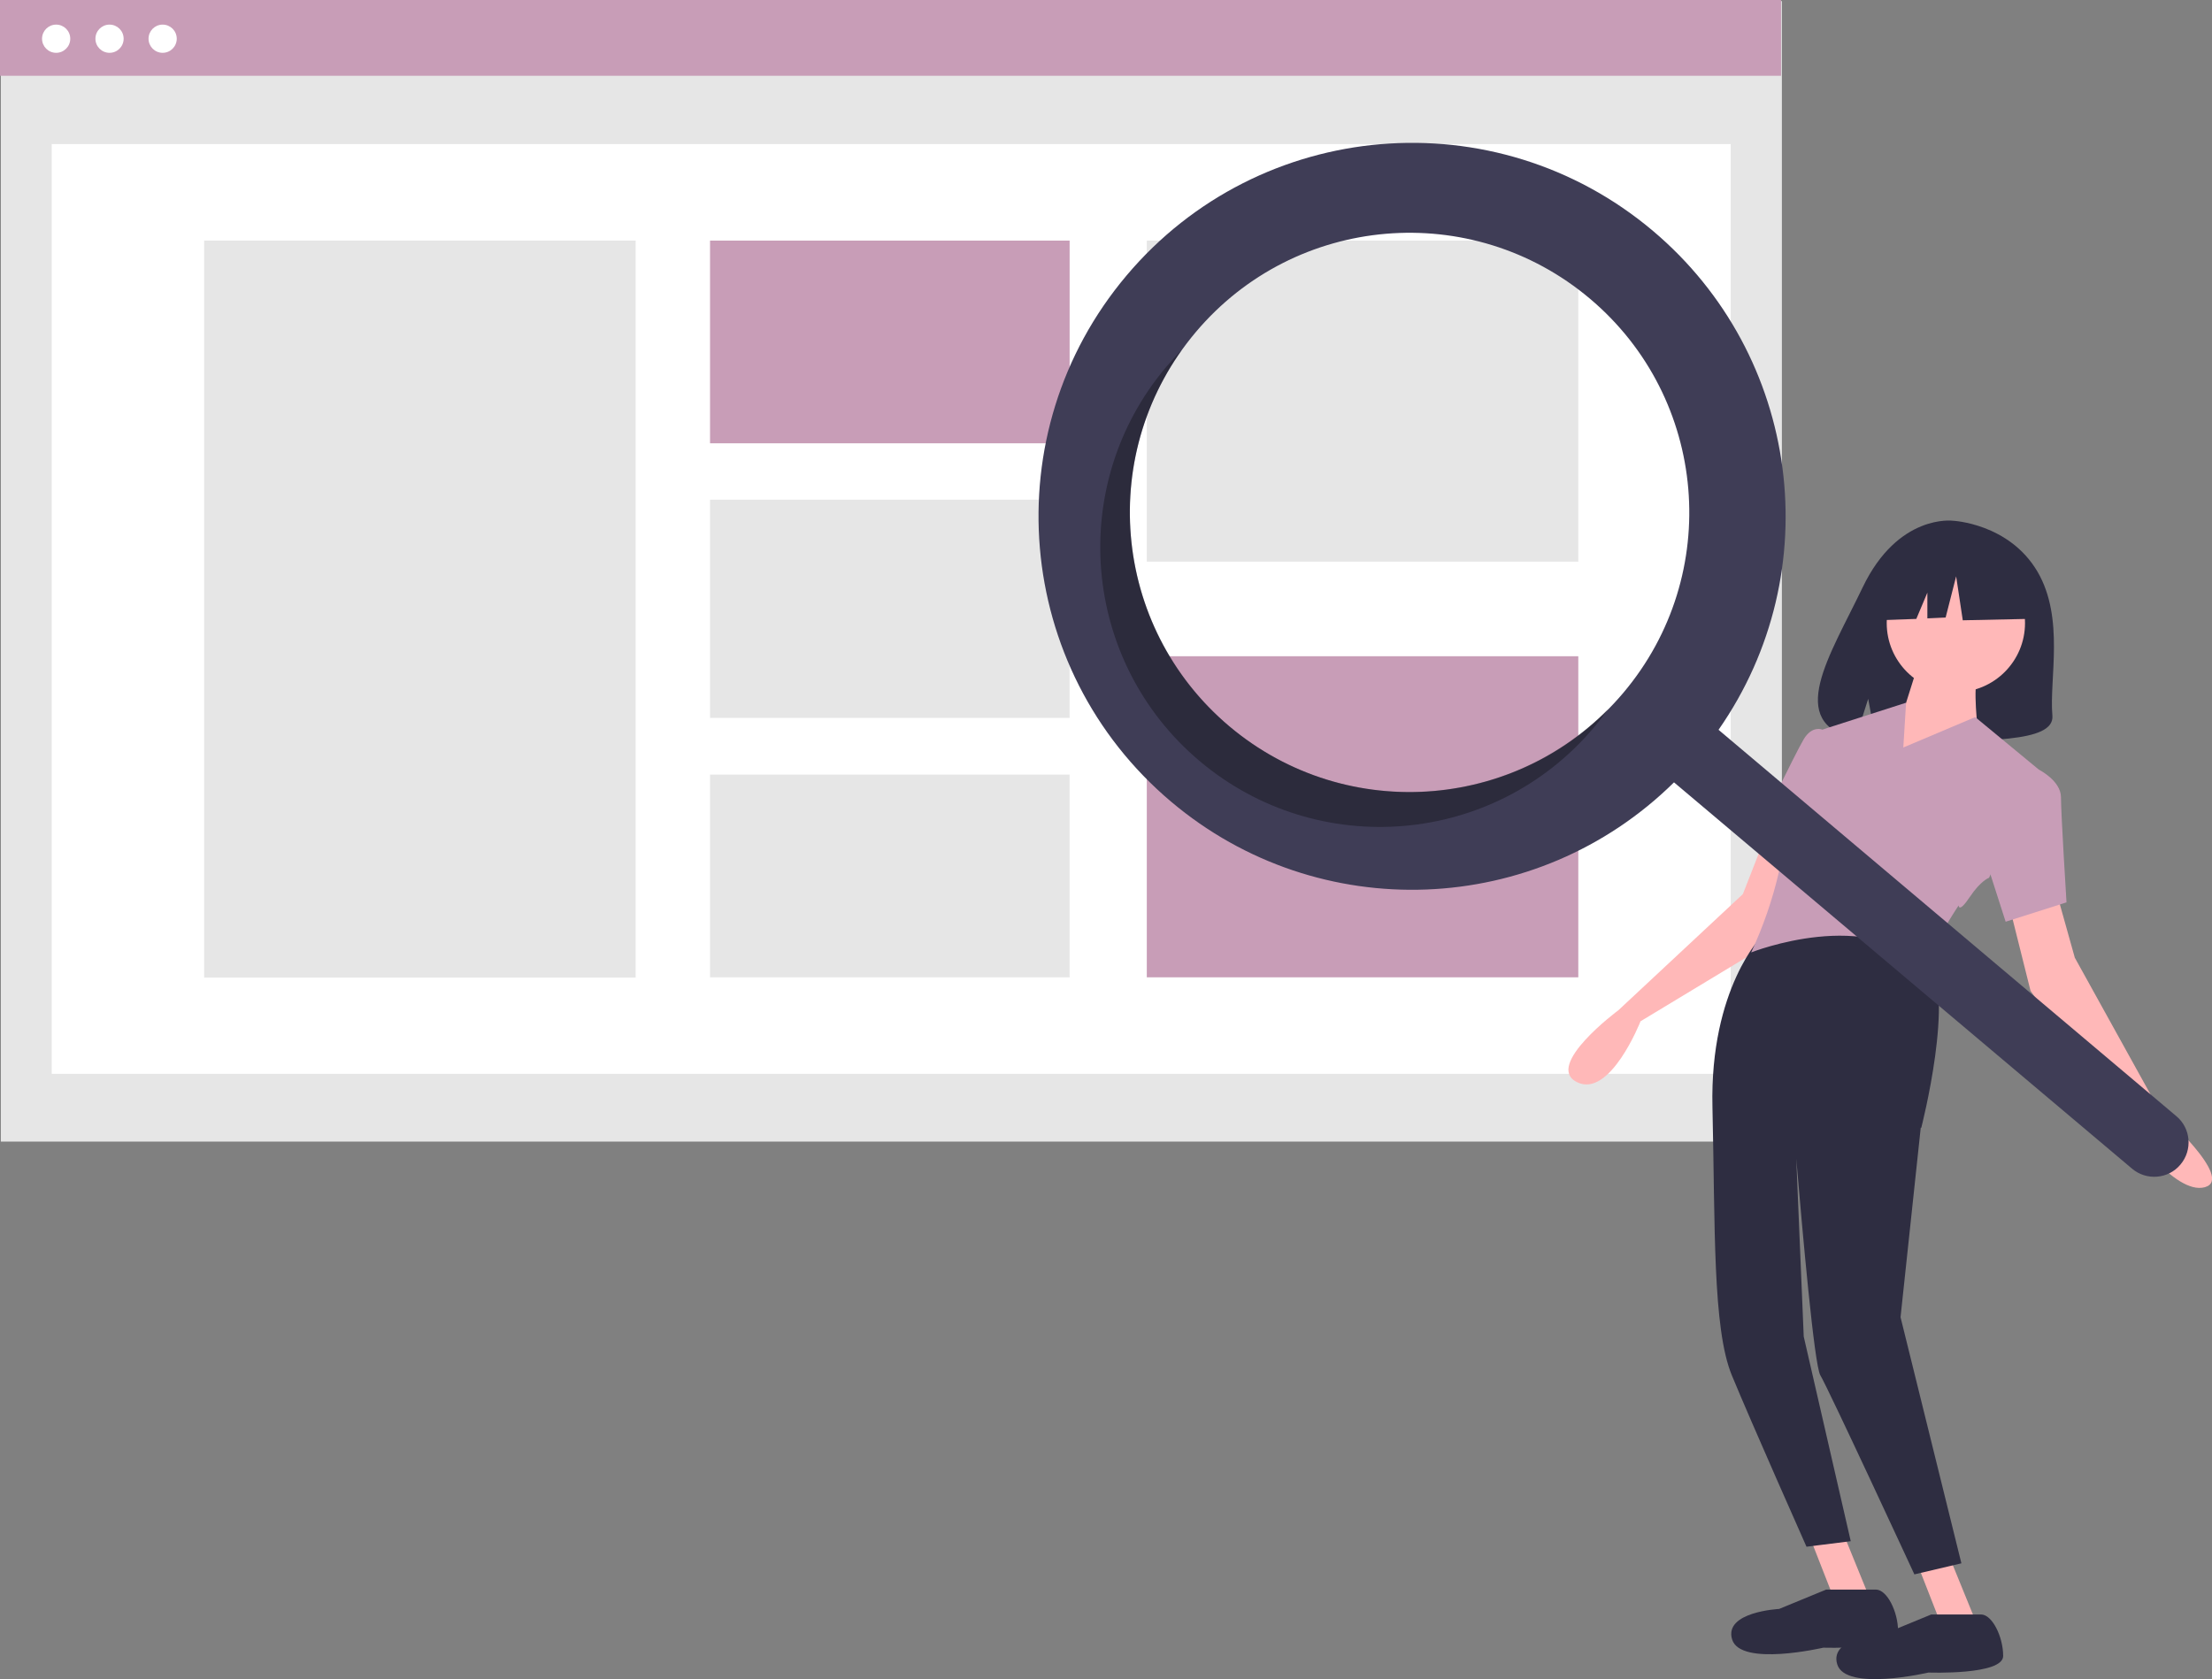
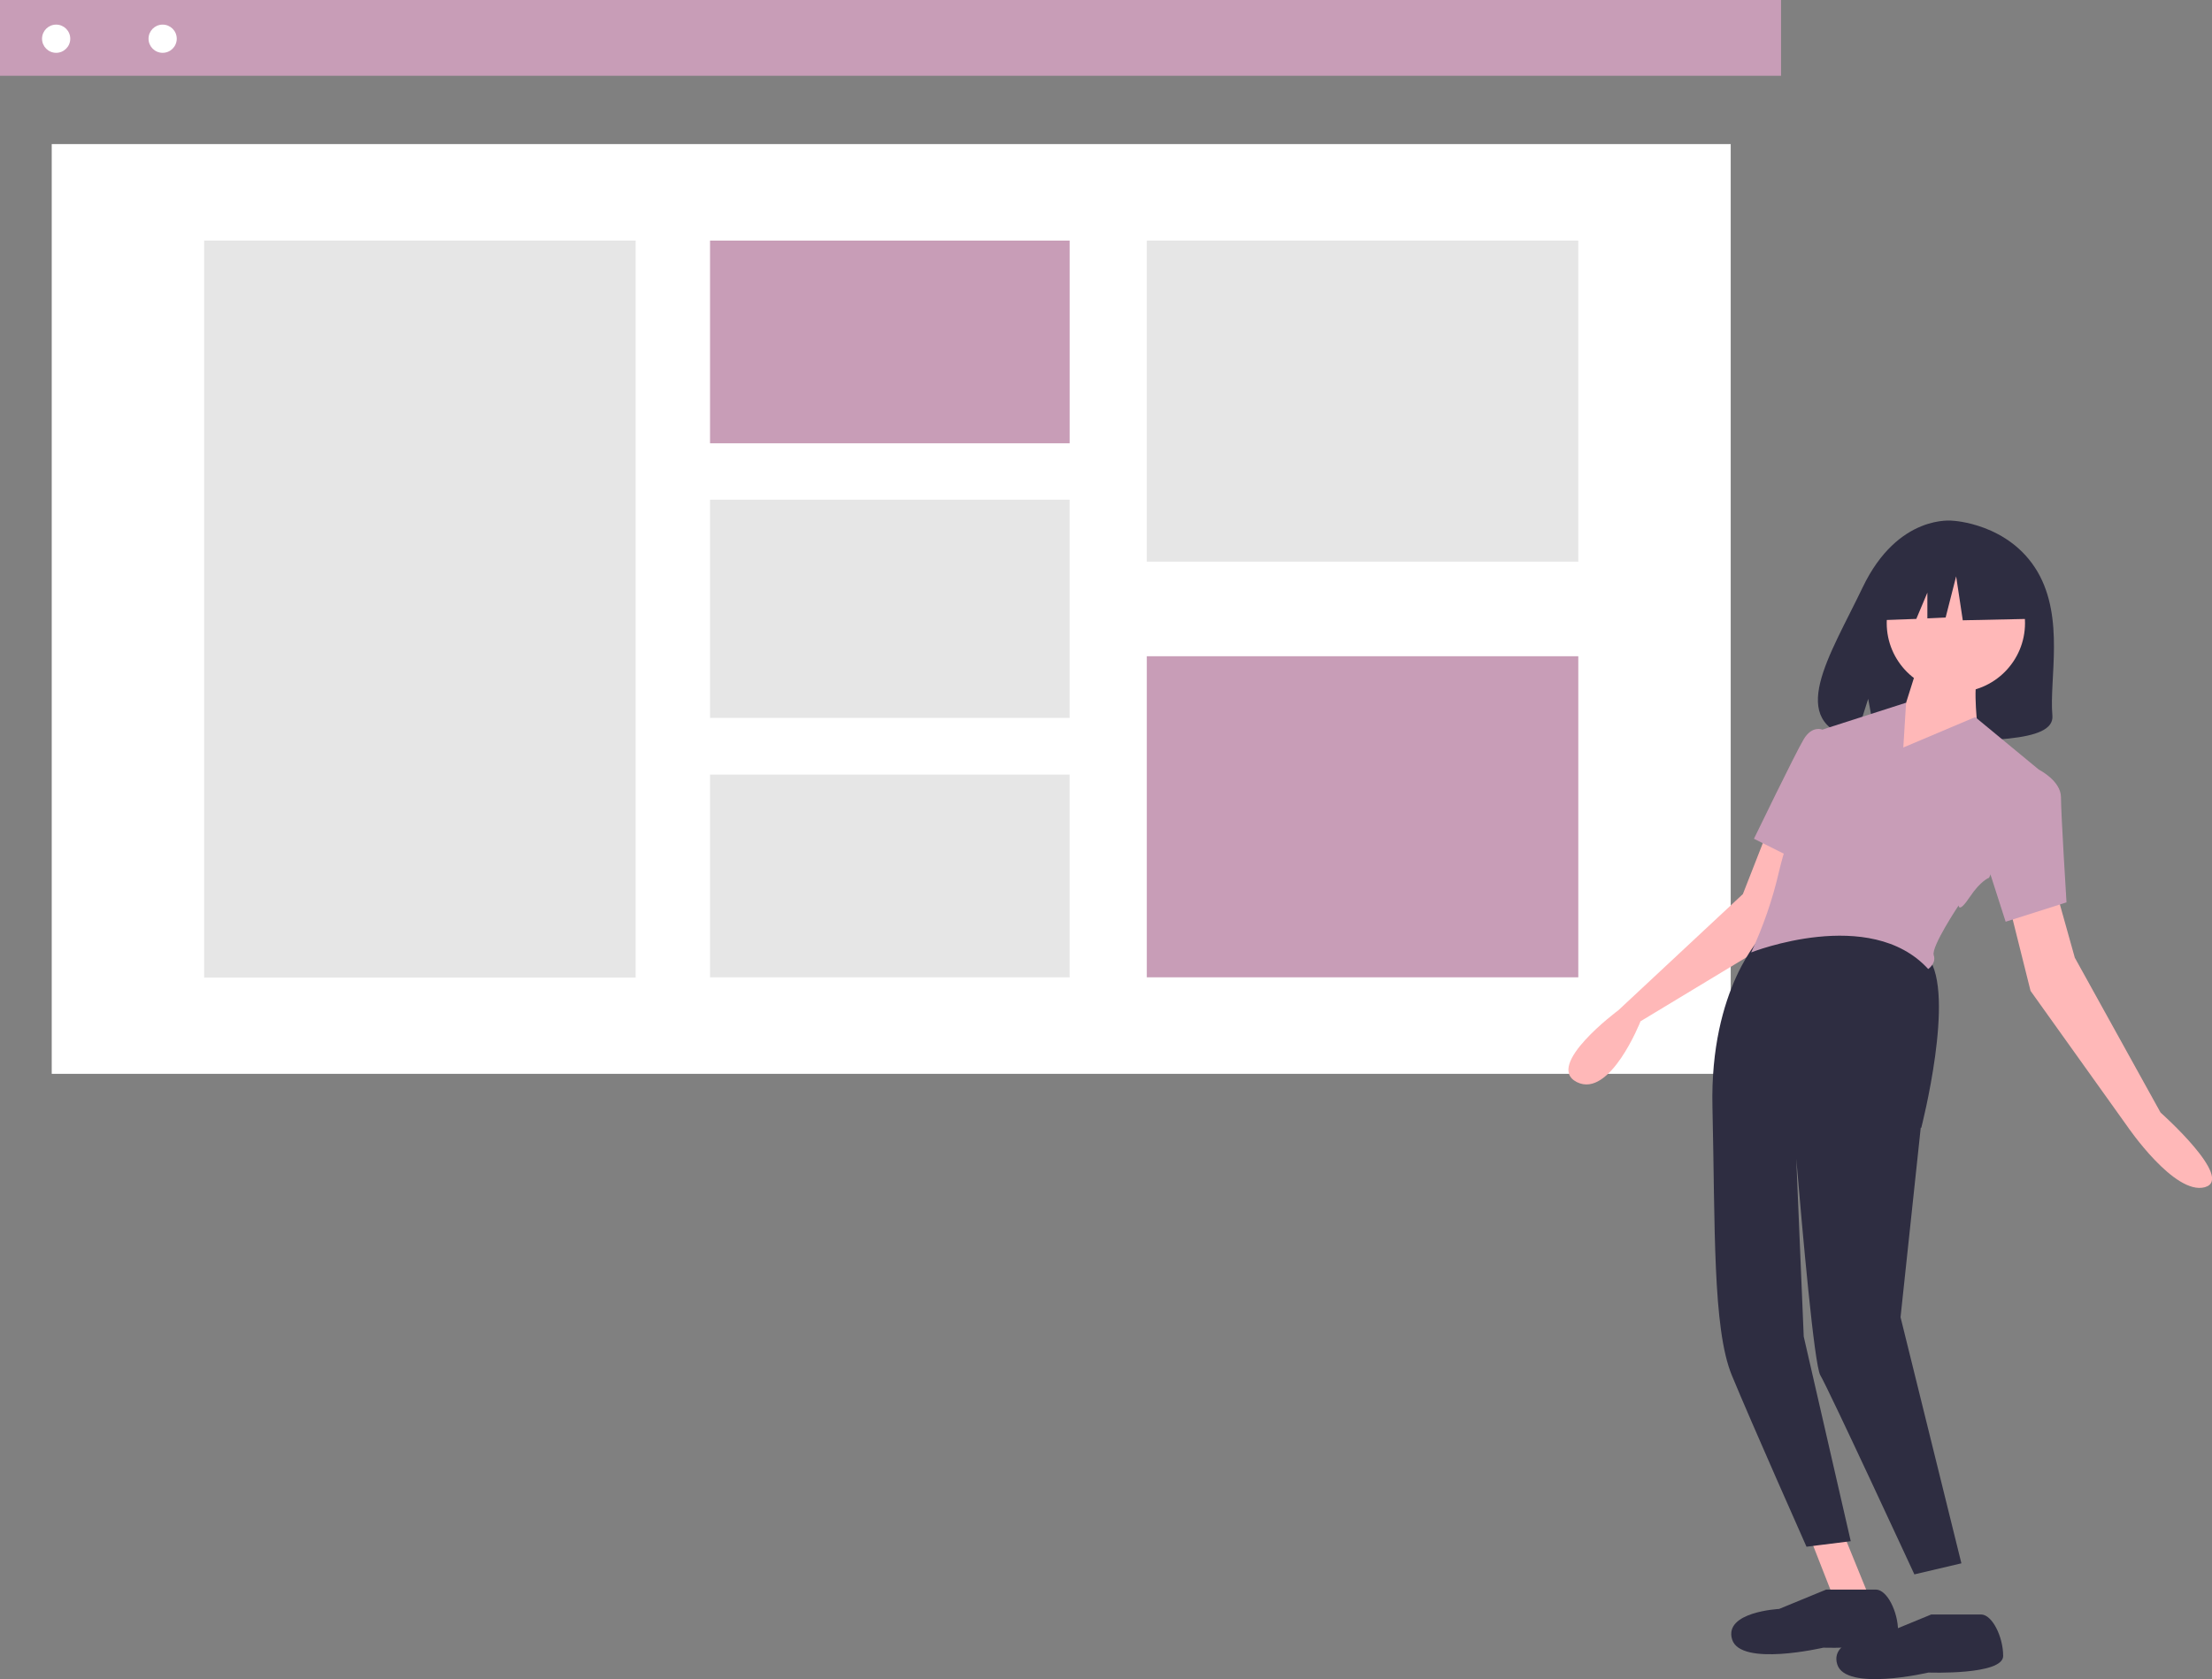
<svg xmlns="http://www.w3.org/2000/svg" id="e8ab07fb-aa66-4eb8-9149-b5abc1630568" x="0px" y="0px" viewBox="0 0 799.7 607.2" style="enable-background:new 0 0 799.7 607.2;" xml:space="preserve">
  <rect x="0" y="0" width="799.7" height="607.2" fill="#808080" stroke="none" />
  <style type="text/css">
	.st0{fill:#E6E6E6;}
	.st1{fill:#FFFFFF;}
	.st2{fill:#C89DB7;}
	.st3{fill:#2E2D41;}
	.st4{fill:#FFB8B8;}
	.st5{fill:#3F3D56;}
	.st6{opacity:0.3;enable-background:new    ;}
</style>
-   <rect x="0.3" y="0.4" class="st0" width="643.9" height="412.4" />
  <rect x="18.7" y="52.1" class="st1" width="607" height="336.2" />
  <rect y="0" class="st2" width="643.9" height="27.4" />
  <circle class="st1" cx="20.3" cy="14" r="5.1" />
-   <circle class="st1" cx="39.6" cy="14" r="5.1" />
  <circle class="st1" cx="58.8" cy="14" r="5.1" />
  <rect x="73.8" y="87" class="st0" width="156" height="266.5" />
  <rect x="256.7" y="87" class="st2" width="130" height="73.3" />
  <rect x="256.7" y="180.7" class="st0" width="130" height="78.9" />
  <rect x="256.7" y="280.1" class="st0" width="130" height="73.3" />
  <rect x="414.6" y="87" class="st0" width="156" height="116.1" />
  <rect x="414.6" y="237.3" class="st2" width="156" height="116.1" />
  <path class="st3" d="M736.6,206.7c-10.3-17.5-30.6-18.4-30.6-18.4s-19.8-2.6-32.6,24.1c-11.9,24.9-28.2,48.9-2.6,54.8l4.6-14.5  l2.9,15.6c3.6,0.3,7.3,0.3,11,0.2c27.4-0.9,53.5,0.3,52.7-9.7C740.8,245.7,746.5,223.6,736.6,206.7z" />
  <path class="st4" d="M639.1,300.3l-9,23l-45,42c0,0-27,20-15,26s23-22,23-22l48-29l10-33L639.1,300.3z" />
  <polygon class="st4" points="654.1,555.3 663.1,578.3 676.1,578.3 665.1,551.3 " />
-   <polygon class="st4" points="693.1,565.3 702.1,588.3 715.1,588.3 704.1,561.3 " />
  <path class="st3" d="M692.1,569.3l17-4l-22-89l7.3-68.5l0.2,0c0,0,12.5-48.5,2.5-61.5s-60-8-60-8s-19,19-18,62s0,80,7,97  s27,62,27,62l16-2l-17-74l-2.7-64.3c2.2,25.8,6.5,74.7,8.7,78.3C661.1,502.3,692.1,569.3,692.1,569.3z" />
  <path class="st4" d="M743.1,321.3l7,25l31,56c0,0,27,24,16,27s-28-22-28-22l-35-49l-9-36L743.1,321.3z" />
  <circle class="st4" cx="707.1" cy="225.3" r="25" />
  <path class="st4" d="M694.1,238.3l-6,19l-10,22l37-15c0,0-2-16,0-20L694.1,238.3z" />
  <path class="st2" d="M737.1,278.3l-23-19l-26,11l1-16.2l-27.7,8.9l-4.3,1.4l-6,31c0,0-4,3-8,20c-2.3,10-5.7,19.7-10,29  c0,0,43-17,64,6c0,0,3-2,2-5s9-18,9-18s0,3,4-3s7-7,7-7L737.1,278.3z" />
  <path class="st2" d="M663.1,267.3l-4.4-3.5c0,0-3.6-1.5-6.6,3.5s-18,36-18,36l18,9L663.1,267.3z" />
  <path class="st2" d="M723.1,277.3l14,1c0,0,8,4,8,10s2,38,2,38l-22,7l-9-28L723.1,277.3z" />
  <path class="st3" d="M660.2,574.8l-17,7c0,0-20,1-17,11s33,3,33,3s27,1,27-6s-4-15-8-15H660.2z" />
  <path class="st3" d="M698.2,583.8l-17,7c0,0-20,1-17,11s33,3,33,3s27,1,27-6s-4-15-8-15H698.2z" />
  <polygon class="st3" points="732.1,205 712,194.4 684.2,198.7 678.5,224.3 692.8,223.8 696.8,214.3 696.8,223.6 703.4,223.3   707.2,208.4 709.6,224.3 733,223.8 " />
-   <path class="st5" d="M597.6,83.5c-57-48.1-142.2-40.9-190.3,16.1s-40.9,142.2,16.1,190.3c53.3,45,132.1,42,181.8-7l165.6,139.7  c5.2,4.4,13.1,3.8,17.5-1.5c4.4-5.2,3.8-13.1-1.5-17.5c0,0,0,0,0,0L621.3,263.9C661.2,206.7,650.9,128.5,597.6,83.5z M586.9,250.5  c-36,42.7-99.8,48.1-142.5,12.1s-48.1-99.8-12.1-142.5c36-42.7,99.8-48.1,142.5-12.1c0,0,0,0,0,0C617.5,144,622.9,207.8,586.9,250.5  z" />
-   <path class="st6" d="M444.4,262.6c-40.2-34-47.7-93.1-17.2-136c-1.9,1.9-3.8,4-5.6,6.1c-36,42.7-30.6,106.5,12.1,142.5  s106.5,30.6,142.5-12.1c1.8-2.1,3.5-4.3,5.1-6.6C544.2,293.9,484.6,296.5,444.4,262.6z" />
</svg>